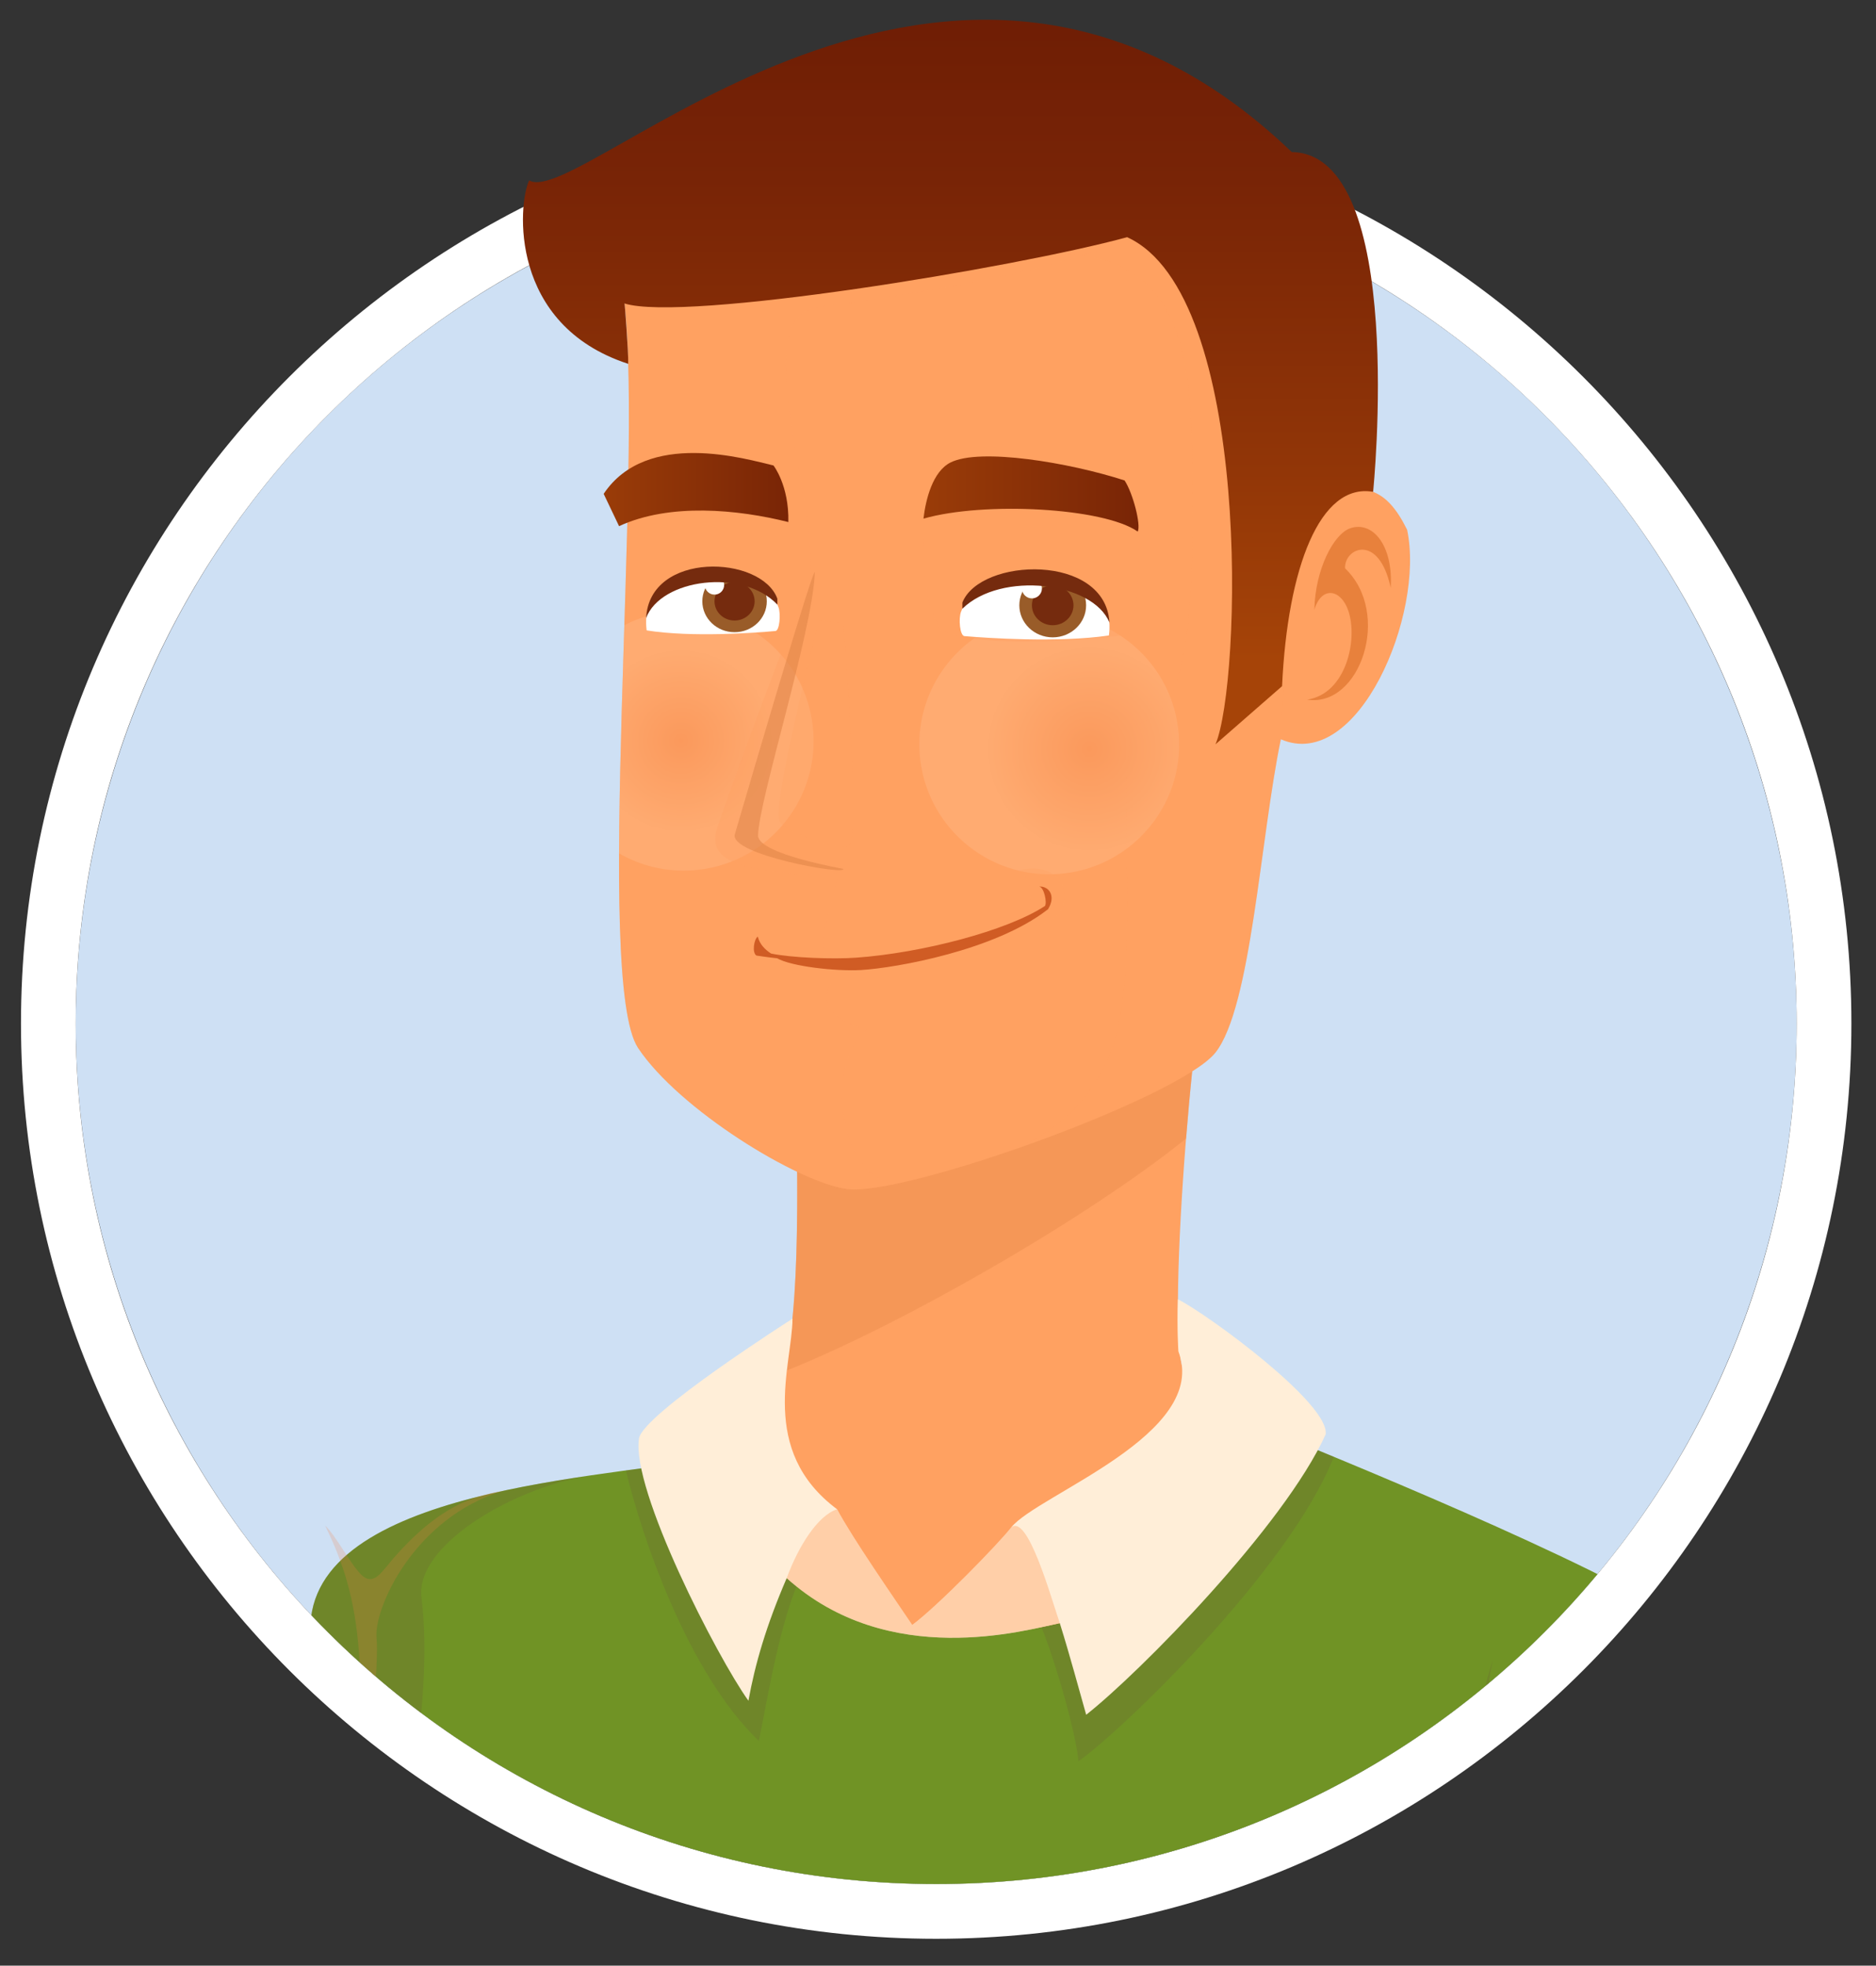
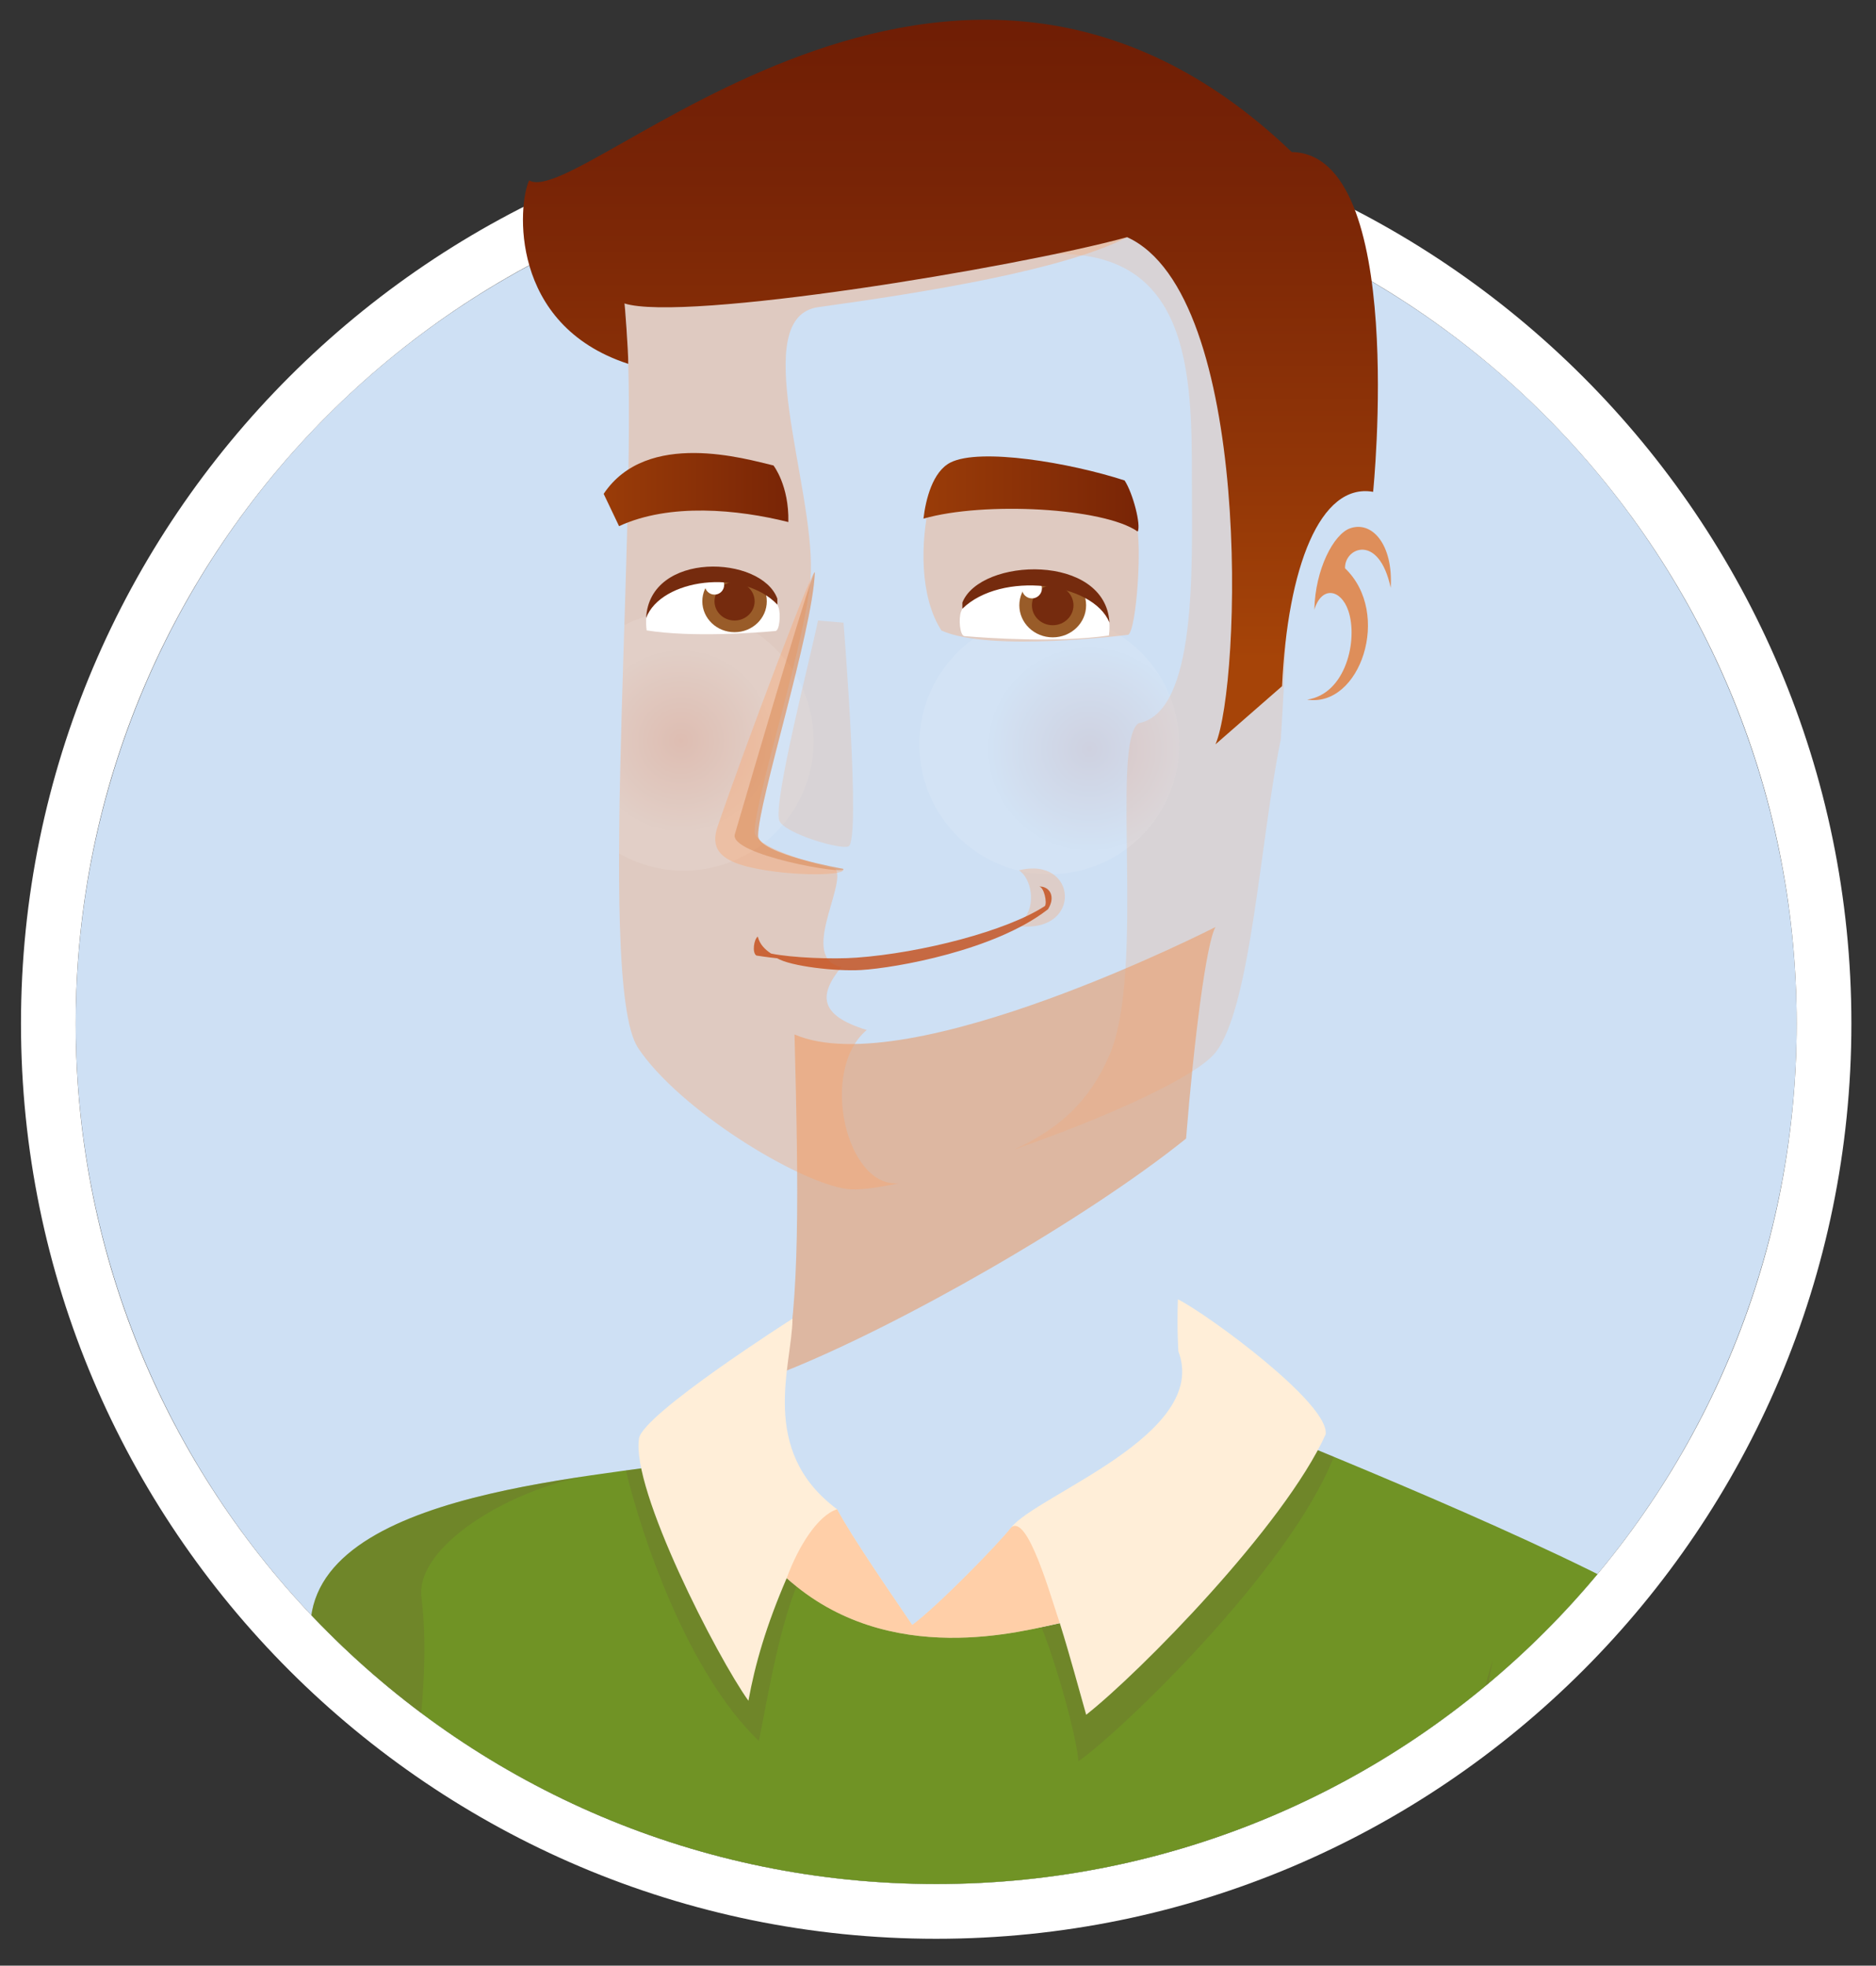
<svg xmlns="http://www.w3.org/2000/svg" xmlns:xlink="http://www.w3.org/1999/xlink" version="1.1" id="Calque_1" x="0px" y="0px" width="102.833px" height="107.75px" viewBox="0 0 102.833 107.75" enable-background="new 0 0 102.833 107.75" xml:space="preserve">
  <rect x="0" y="0" width="102.833" height="107.75" fill="#333333" stroke="none" />
  <g>
    <g>
      <circle fill="#CEE0F4" cx="51.318" cy="56.11" r="47.167" />
      <path fill="#FFFFFF" d="M51.317,8.944c26.05,0,47.167,21.117,47.167,47.166c0,26.05-21.117,47.167-47.167,47.167    C25.269,103.277,4.15,82.16,4.15,56.11C4.15,30.062,25.269,8.944,51.317,8.944 M51.317,5.944C23.655,5.944,1.15,28.448,1.15,56.11    c0,27.663,22.505,50.167,50.167,50.167c27.663,0,50.167-22.504,50.167-50.167C101.485,28.448,78.98,5.944,51.317,5.944    L51.317,5.944z" />
    </g>
    <g>
      <defs>
        <path id="SVGID_1_" d="M81.314,19.709C91.8,28.36,98.485,41.455,98.485,56.11c0,26.05-21.117,47.167-47.167,47.167     C25.269,103.277,4.15,82.16,4.15,56.11c0-16.825,8.81-31.592,22.068-39.941l-6.78-15.086L50.621-3.75l28.963,3.5L81.314,19.709z" />
      </defs>
      <clipPath id="SVGID_2_">
        <use xlink:href="#SVGID_1_" overflow="visible" />
      </clipPath>
      <g id="dad_and_kids" clip-path="url(#SVGID_2_)">
        <g id="dad_3_">
          <g id="head_9_">
            <g id="neck_6_">
-               <path fill="#FFA161" d="M64.847,75.039c-0.951-2.512,0.747-22.409,1.779-24.222c0,0-16.808,8.59-23.075,5.889        c0.518,19.359,0.148,25.003-8.812,24.251c11.442,15.926,34.757,10.598,39.3-0.162C72.885,80.365,66.102,78.352,64.847,75.039z        " />
              <path opacity="0.5" fill="#ED8F4F" d="M65.014,62.413c0.437-5.427,1.104-10.701,1.612-11.596c0,0-16.808,8.59-23.075,5.889        c0.233,8.719,0.282,14.648-0.546,18.47C49.252,72.695,59.447,66.891,65.014,62.413z" />
            </g>
            <g id="face_17_">
-               <path id="face_18_" fill="#FFA161" d="M77.131,29.038c-1.155-2.319-2.577-3.229-6.496-0.807        C69.804-4.24,34.227,16.635,34.227,16.635c1.036,8.886-1.68,37.167,0.75,40.812c2.25,3.374,8.719,7.344,11.432,7.727        c3.131,0.442,18.258-5,20.218-7.478c1.958-2.478,2.443-11.665,3.582-17.17C74.433,42.35,78.115,33.668,77.131,29.038z" />
              <path id="shadow_on_face_2_" opacity="0.35" fill="#FFA161" d="M49.28,64.857c-2.871,0.316-4.415-6.154-1.771-8.397        c-2.644-0.81-2.627-1.935-1.394-3.447c-2.325-0.495,0.301-4.498-0.316-5.387c0,0-4.44-1.024-4.434-2.028        c0.01-1.87,2.97-10.959,3.082-14.196c0.17-4.843-3.469-14.032,0.418-14.568c5.832-0.802,13.476-2.037,16.919-3.831        l3.551,0.331c-10.107-9.018-31.107,3.301-31.107,3.301c1.036,8.886-1.68,37.167,0.75,40.812        c2.25,3.374,8.719,7.344,11.432,7.727C46.998,65.257,48.01,65.132,49.28,64.857L49.28,64.857z" />
              <path id="highlight_3_" opacity="0.2" fill="#FFA161" d="M67.573,15.986c-2.418-3.792-6.035-5.444-10.007-5.849        c-0.944-0.008-1.954,0.065-3.036,0.232l2.532,3.59c8.272-0.625,8.272,6.566,8.272,12.482c0,4.64,0.294,12.579-2.924,13.204        c-1.552,1.04,0.397,13.591-1.594,18.19c-1.107,2.564-2.777,4.049-5.231,5.181c4.872-1.686,9.961-3.952,11.041-5.32        c1.958-2.478,2.443-11.665,3.582-17.17C70.639,33.499,71.278,22.643,67.573,15.986z" />
              <g id="cheeks_9_">
                <radialGradient id="SVGID_3_" cx="-4139.486" cy="-1329.271" r="117.441" gradientTransform="matrix(0.06 -0.004 0.004 0.06 313.401 104.251)" gradientUnits="userSpaceOnUse">
                  <stop offset="0" style="stop-color:#D95131" />
                  <stop offset="0.786" style="stop-color:#FFFFFF" />
                </radialGradient>
                <path opacity="0.1" fill="url(#SVGID_3_)" d="M64.616,40.314c0.283,3.922-2.685,7.321-6.607,7.594         c-3.923,0.271-7.325-2.689-7.6-6.616c-0.268-3.927,2.693-7.32,6.611-7.595C60.947,33.428,64.347,36.384,64.616,40.314z" />
                <radialGradient id="SVGID_4_" cx="144.052" cy="40.603" r="6.292" gradientTransform="matrix(1 0 0 1 -106.723 0)" gradientUnits="userSpaceOnUse">
                  <stop offset="0" style="stop-color:#D95131" />
                  <stop offset="0.786" style="stop-color:#FFFFFF" />
                </radialGradient>
                <path opacity="0.1" fill="url(#SVGID_4_)" d="M36.984,33.498c-0.994,0.07-1.926,0.342-2.76,0.771         c-0.135,4.31-0.276,8.702-0.29,12.511c1.184,0.681,2.574,1.03,4.038,0.929c3.921-0.272,6.89-3.672,6.608-7.593         C44.31,36.186,40.91,33.229,36.984,33.498z" />
              </g>
              <g id="smile_7_">
                <path opacity="0.3" fill="#FFA161" d="M55.854,47.706c0.676,0.436,0.965,1.908,0.23,2.711l-0.23,0.349         C59.349,51.162,59.073,46.912,55.854,47.706z" />
                <path opacity="0.8" fill="#C44B16" d="M57.609,49.016c-0.088-0.288-0.392-0.446-0.649-0.414         c0.268,0.017,0.452,0.889,0.313,1.065c-2.084,1.362-6.751,2.569-10.319,2.828c-1.324,0.098-3.566,0.006-4.688-0.225         c-0.337-0.222-0.623-0.505-0.727-0.928c-0.208,0.129-0.328,0.879-0.077,1.038c0,0,0.681,0.106,1.138,0.149         c0.749,0.443,3.222,0.726,4.606,0.644c1.916-0.115,7.325-1.078,10.197-3.299l0.034-0.02l0.011-0.018         C57.595,49.602,57.701,49.302,57.609,49.016z" />
              </g>
              <g id="nose_9_">
                <path opacity="0.35" fill="#FFA161" d="M39.337,45.303c-0.385,1.123,0.038,1.849,1.819,2.248         c2.315,0.518,5.359,0.452,5.059,0.074c0,0-4.669-0.814-4.662-1.82c0.012-1.868,2.98-11.167,3.11-14.404         C44.692,30.7,40.878,40.804,39.337,45.303z" />
                <path opacity="0.4" fill="#D3793C" d="M40.28,45.73c-0.331,1.136,6.236,2.273,5.936,1.896c0,0-4.669-0.814-4.662-1.82         c0.012-1.868,2.98-11.167,3.11-14.404C44.692,30.7,41.453,41.729,40.28,45.73z" />
                <path opacity="0.2" fill="#FFA161" d="M46.237,34.132l-1.399-0.117c-0.333,1.704-2.503,10.072-2.116,10.979         c0.303,0.706,3.4,1.613,3.796,1.397C47.199,46.022,46.237,34.132,46.237,34.132z" />
              </g>
              <g id="eyes_9_">
                <g>
                  <g id="eye_3_">
                    <path fill="#FFFFFF" d="M42.508,34.589c-1.097,0.1-4.569,0.363-7.061-0.033c-0.535-3.99,6.026-4.552,7.227-1.263           C42.808,33.665,42.731,34.569,42.508,34.589z" />
                    <g>
                      <ellipse fill="#995C29" cx="40.265" cy="32.961" rx="1.767" ry="1.694" />
                      <ellipse fill="#752B0E" cx="40.265" cy="32.961" rx="1.1" ry="1.054" />
                      <circle fill="#FFFFFF" cx="39.165" cy="32.065" r="0.53" />
                    </g>
                    <path fill="#752B0E" d="M42.61,32.816c0,0,0.002,0.038,0,0.327c-1.892-2.007-6.384-1.423-7.194,0.736           C35.611,30.187,41.735,30.429,42.61,32.816z" />
                  </g>
                  <linearGradient id="eyebrow_1_" gradientUnits="userSpaceOnUse" x1="139.813" y1="26.837" x2="149.938" y2="26.837" gradientTransform="matrix(1 0 0 1 -106.723 0)">
                    <stop offset="0" style="stop-color:#9A3C08" />
                    <stop offset="1" style="stop-color:#792506" />
                  </linearGradient>
                  <path id="eyebrow_5_" fill="url(#eyebrow_1_)" d="M42.399,25.516c-1.49-0.349-6.94-1.992-9.309,1.555l0.844,1.771          c2.776-1.284,6.505-0.92,9.279-0.225C43.258,26.611,42.399,25.516,42.399,25.516z" />
                </g>
                <g>
                  <path id="shadow_27_" opacity="0.35" fill="#FFA161" d="M62.281,28.679c-2.879-2.703-11.318-1.163-11.318-1.163          c-0.517,2.188-0.555,5.207,0.643,7.047c2.679,1.212,10.236,0.234,10.236,0.234C62.288,34.563,62.623,29.852,62.281,28.679z" />
                  <g id="eye_2_">
                    <path fill="#FFFFFF" d="M52.867,34.87c1.229,0.103,5.122,0.375,7.916-0.035c0.601-4.133-6.757-4.717-8.102-1.308           C52.53,33.911,52.616,34.848,52.867,34.87z" />
                    <g>
                      <ellipse fill="#995C29" cx="57.705" cy="33.181" rx="1.83" ry="1.756" />
                      <ellipse fill="#752B0E" cx="57.704" cy="33.181" rx="1.139" ry="1.092" />
                      <circle fill="#FFFFFF" cx="56.565" cy="32.253" r="0.549" />
                    </g>
                    <path fill="#752B0E" d="M52.752,33.031c0,0-0.002,0.04,0,0.338c2.12-2.08,7.16-1.475,8.064,0.763           C60.599,30.307,53.733,30.557,52.752,33.031z" />
                  </g>
                  <linearGradient id="eyebrow_3_" gradientUnits="userSpaceOnUse" x1="157.343" y1="27.079" x2="169.132" y2="27.079" gradientTransform="matrix(1 0 0 1 -106.723 0)">
                    <stop offset="0" style="stop-color:#9A3C08" />
                    <stop offset="1" style="stop-color:#792506" />
                  </linearGradient>
                  <path id="eyebrow_2_" fill="url(#eyebrow_3_)" d="M52.099,25.354c-0.975,0.494-1.357,2.021-1.479,3.077          c3.32-0.954,9.881-0.602,11.743,0.707c0.193-0.347-0.263-2.115-0.719-2.801C58.616,25.354,53.713,24.537,52.099,25.354z" />
                </g>
              </g>
              <path id="ear_3_" opacity="0.8" fill="#E27A34" d="M76.231,32.222c0.146-2.361-1.018-3.703-2.243-3.255        c-0.873,0.319-1.896,2.218-1.942,4.457c0.389-1.313,1.452-1.147,1.862,0.053c0.542,1.593-0.13,4.564-2.258,4.874        c2.907,0.454,4.662-4.726,2.079-7.199C73.681,30.031,75.585,29.198,76.231,32.222z" />
            </g>
            <linearGradient id="hair_1_" gradientUnits="userSpaceOnUse" x1="52.098" y1="36.15" x2="52.098" y2="0.196">
              <stop offset="0" style="stop-color:#A64408" />
              <stop offset="0.285" style="stop-color:#923607" />
              <stop offset="0.733" style="stop-color:#782406" />
              <stop offset="1" style="stop-color:#6E1D05" />
            </linearGradient>
            <path id="hair_14_" fill="url(#hair_1_)" d="M70.808,8.335c-18.71-17.932-38.956,3.25-41.803,1.553       c-0.614,1.312-1.128,7.921,5.432,10.057c0.009-0.639-0.191-3.388-0.21-3.311c3.269,1.032,21.385-1.946,27.557-3.632       c6.908,3.146,6.249,24.515,4.843,27.799l3.65-3.188c0.301-6.501,2.08-11.165,4.991-10.652       C75.268,26.962,77.154,8.441,70.808,8.335z" />
          </g>
          <g id="sweater_3_">
            <path id="sweater_2_" fill="#969024" d="M77.739,159.904c-0.674-7.438-1.709-24.412,1.61-34.965       c1.154,3.805,5.775,23.281,6.075,26.281c0.389,3.895,0.516,2.807,1.932,7.102" />
            <path id="sweater_1_" fill="#709325" d="M101.581,146.199c-0.775-7.17-1.443-9.59-2.327-18.467       c-1.335-13.404-3.424-32.637-5.371-37.654c-2.932-2.801-16.306-8.402-23.222-11.232c-3,12.141-29.076,15.977-31.13,0.943       c-4.791,1.168-21.585,1.479-22.481,8.875c-2.551,21.049-0.135,46.385,1.133,68.035" />
            <g id="shadows_14_">
              <path opacity="0.3" fill="#6D6933" d="M38.188,130.42c0,0-17.178-2.277-18.049-9.203c-1.177-9.365,4.093-24.58,2.964-33.646        c-0.35-2.811,4.842-5.926,9.068-6.662c-0.002,0-0.004,0-0.006,0c-6.54,0.973-14.506,2.723-15.116,7.756        c-2.551,21.049-0.135,46.385,1.133,68.035" />
              <path opacity="0.3" fill="#6D6933" d="M77.739,159.904c-0.675-7.447-1.711-24.453,1.622-35        c-0.659-1.447-2.095-9.59,2.467-33.918c-3.84,11.92-6.411,62.758-7.144,67.336" />
            </g>
          </g>
          <g id="collar_3_">
            <g>
              <path opacity="0.3" fill="#6D6933" d="M70.661,78.846c-1.336,5.406-7.248,9.158-13.576,10.34        c0.958,2.414,1.952,6.17,2.026,7.361c2.341-1.635,11.567-10.496,14.002-16.691C72.235,79.492,71.408,79.15,70.661,78.846z" />
              <path opacity="0.3" fill="#6D6933" d="M39.531,79.789c-1.164,0.283-3.04,0.518-5.222,0.814        c0.852,3.572,3.374,11.08,7.288,14.832c0.336-1.553,1.014-5.914,2.077-8.506C41.506,85.336,39.97,82.996,39.531,79.789z" />
            </g>
            <path fill="#FFEED8" d="M64.567,71.223c-0.061,1.586,0.026,2.854,0.026,2.854c1.728,4.551-7.74,7.854-9.165,9.652       c-0.688,0.889-4.034,4.32-5.425,5.346c-0.964-1.43-3.323-4.83-4.116-6.342c-4.345-3.234-2.464-7.908-2.446-10.447       c0,0-8.195,5.219-8.412,6.561c-0.453,2.799,4.301,12.021,5.996,14.383c0.362-2.006,0.977-4.125,2.098-6.723       c5.596,5.043,13.096,2.854,14.969,2.467c0.576,1.84,1.063,3.678,1.447,5.023c2.909-2.283,10.866-10.365,13.126-15.369       C72.916,76.965,66.193,72.039,64.567,71.223z" />
            <path opacity="0.4" fill="#FFA161" d="M55.428,83.729c-0.688,0.889-4.034,4.32-5.425,5.346c-0.964-1.43-3.323-4.83-4.116-6.342       c-1.042,0.326-2.112,1.998-2.765,3.773c5.596,5.043,13.096,2.854,14.969,2.467C57.578,87.467,56.328,82.969,55.428,83.729z" />
          </g>
        </g>
        <g id="girl_3_">
          <g id="feet_3_">
            <g>
              <path fill="#FFA161" d="M31.076,160.787c-2.455-0.619-6.694-2.113-6.694-2.113" />
              <path opacity="0.4" fill="#FFA161" d="M31.076,160.787c-2.455-0.619-6.694-2.113-6.694-2.113" />
            </g>
          </g>
          <g id="dads_arm_3_">
            <g id="hand_6_">
              <g id="shadows_13_">
                <path opacity="0.3" fill="#EF9152" d="M37.117,139.074c-0.54,0.248-2.519,0.338-2.69,0.443c0,0,1.17,0.078,1.587,0.734         c0.534,0.836,0.079,1.775-0.569,2.195c-0.556,0.359,0.449,0.984,0.509,1.762c0.074,1.002-0.704,1.369-0.692,1.729         c0.01,0.305,0.692,0.598,0.563,1.66c-0.097,0.785-0.929,1.463-0.929,1.463c0.011,0.369,0.453,0.893,0.371,1.594         c-0.115,0.99-1.287,1.4-1.922,1.697c1.76-0.475,4.574-1.301,5.378-1.988c0.428-0.367,1.556-0.947,0.869-2.262         c1.729-1.238,1.044-2.297,0.696-2.76" />
-                 <path opacity="0.3" fill="#EF9152" d="M23.625,139.479c-0.557,0.129-1.01,0.178-1.267,0.098         c-0.243,2.059-0.665,6.234-2.921,10.285c0.732,0.008,1.694,0.154,2.75,0.373C23.118,146.469,23.637,141.387,23.625,139.479z" />
              </g>
            </g>
          </g>
          <g id="head_8_">
				</g>
          <g id="t-shirt_12_">
            <g id="shadows_12_">
-               <path opacity="0.2" fill="#F97F41" d="M27.571,81.725c-1.589,0.26-3.513,0.824-6.033,3.729        c-0.606,0.697-1.068,1.541-1.749,0.854c-0.614-0.621-1.36-2.107-1.962-2.676c1.596,3.354,2.863,7.023,1.065,20.213        c0.036-0.043,0.06-0.088,0.091-0.129c1.395-6.146,1.778-12.91,1.66-13.896C20.455,88.238,22.659,83.215,27.571,81.725z" />
-             </g>
+               </g>
          </g>
        </g>
      </g>
    </g>
  </g>
</svg>